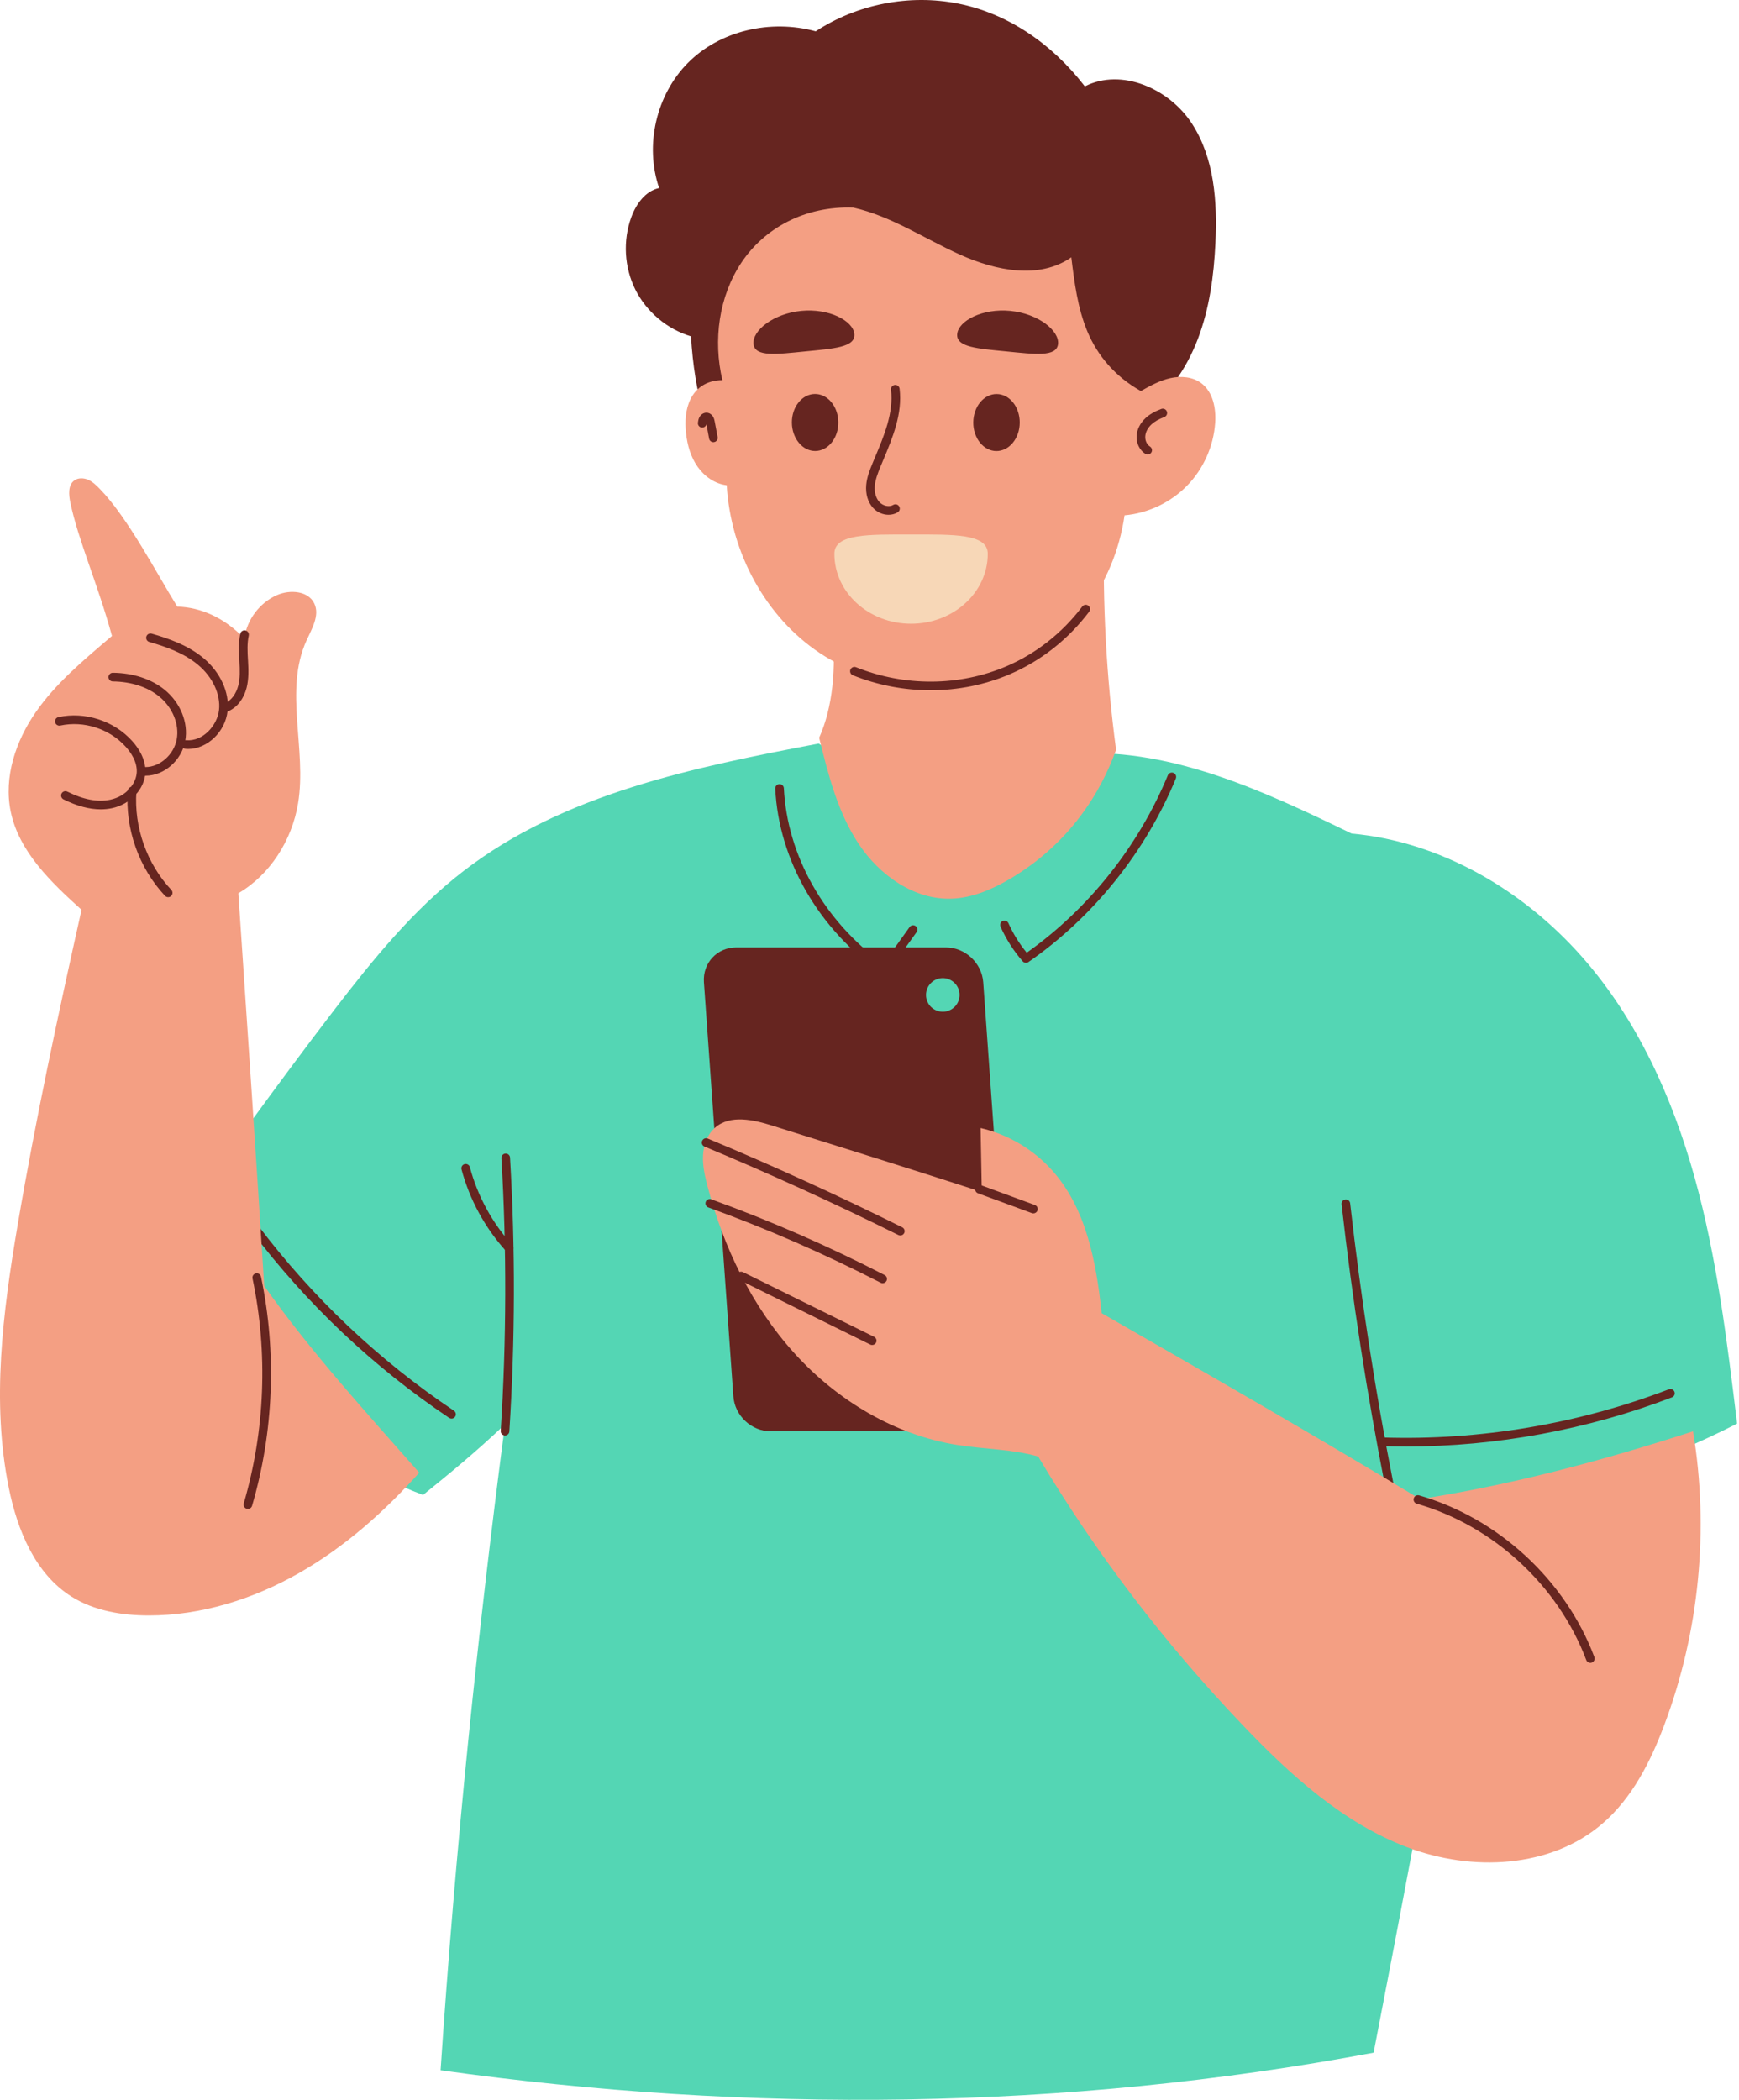
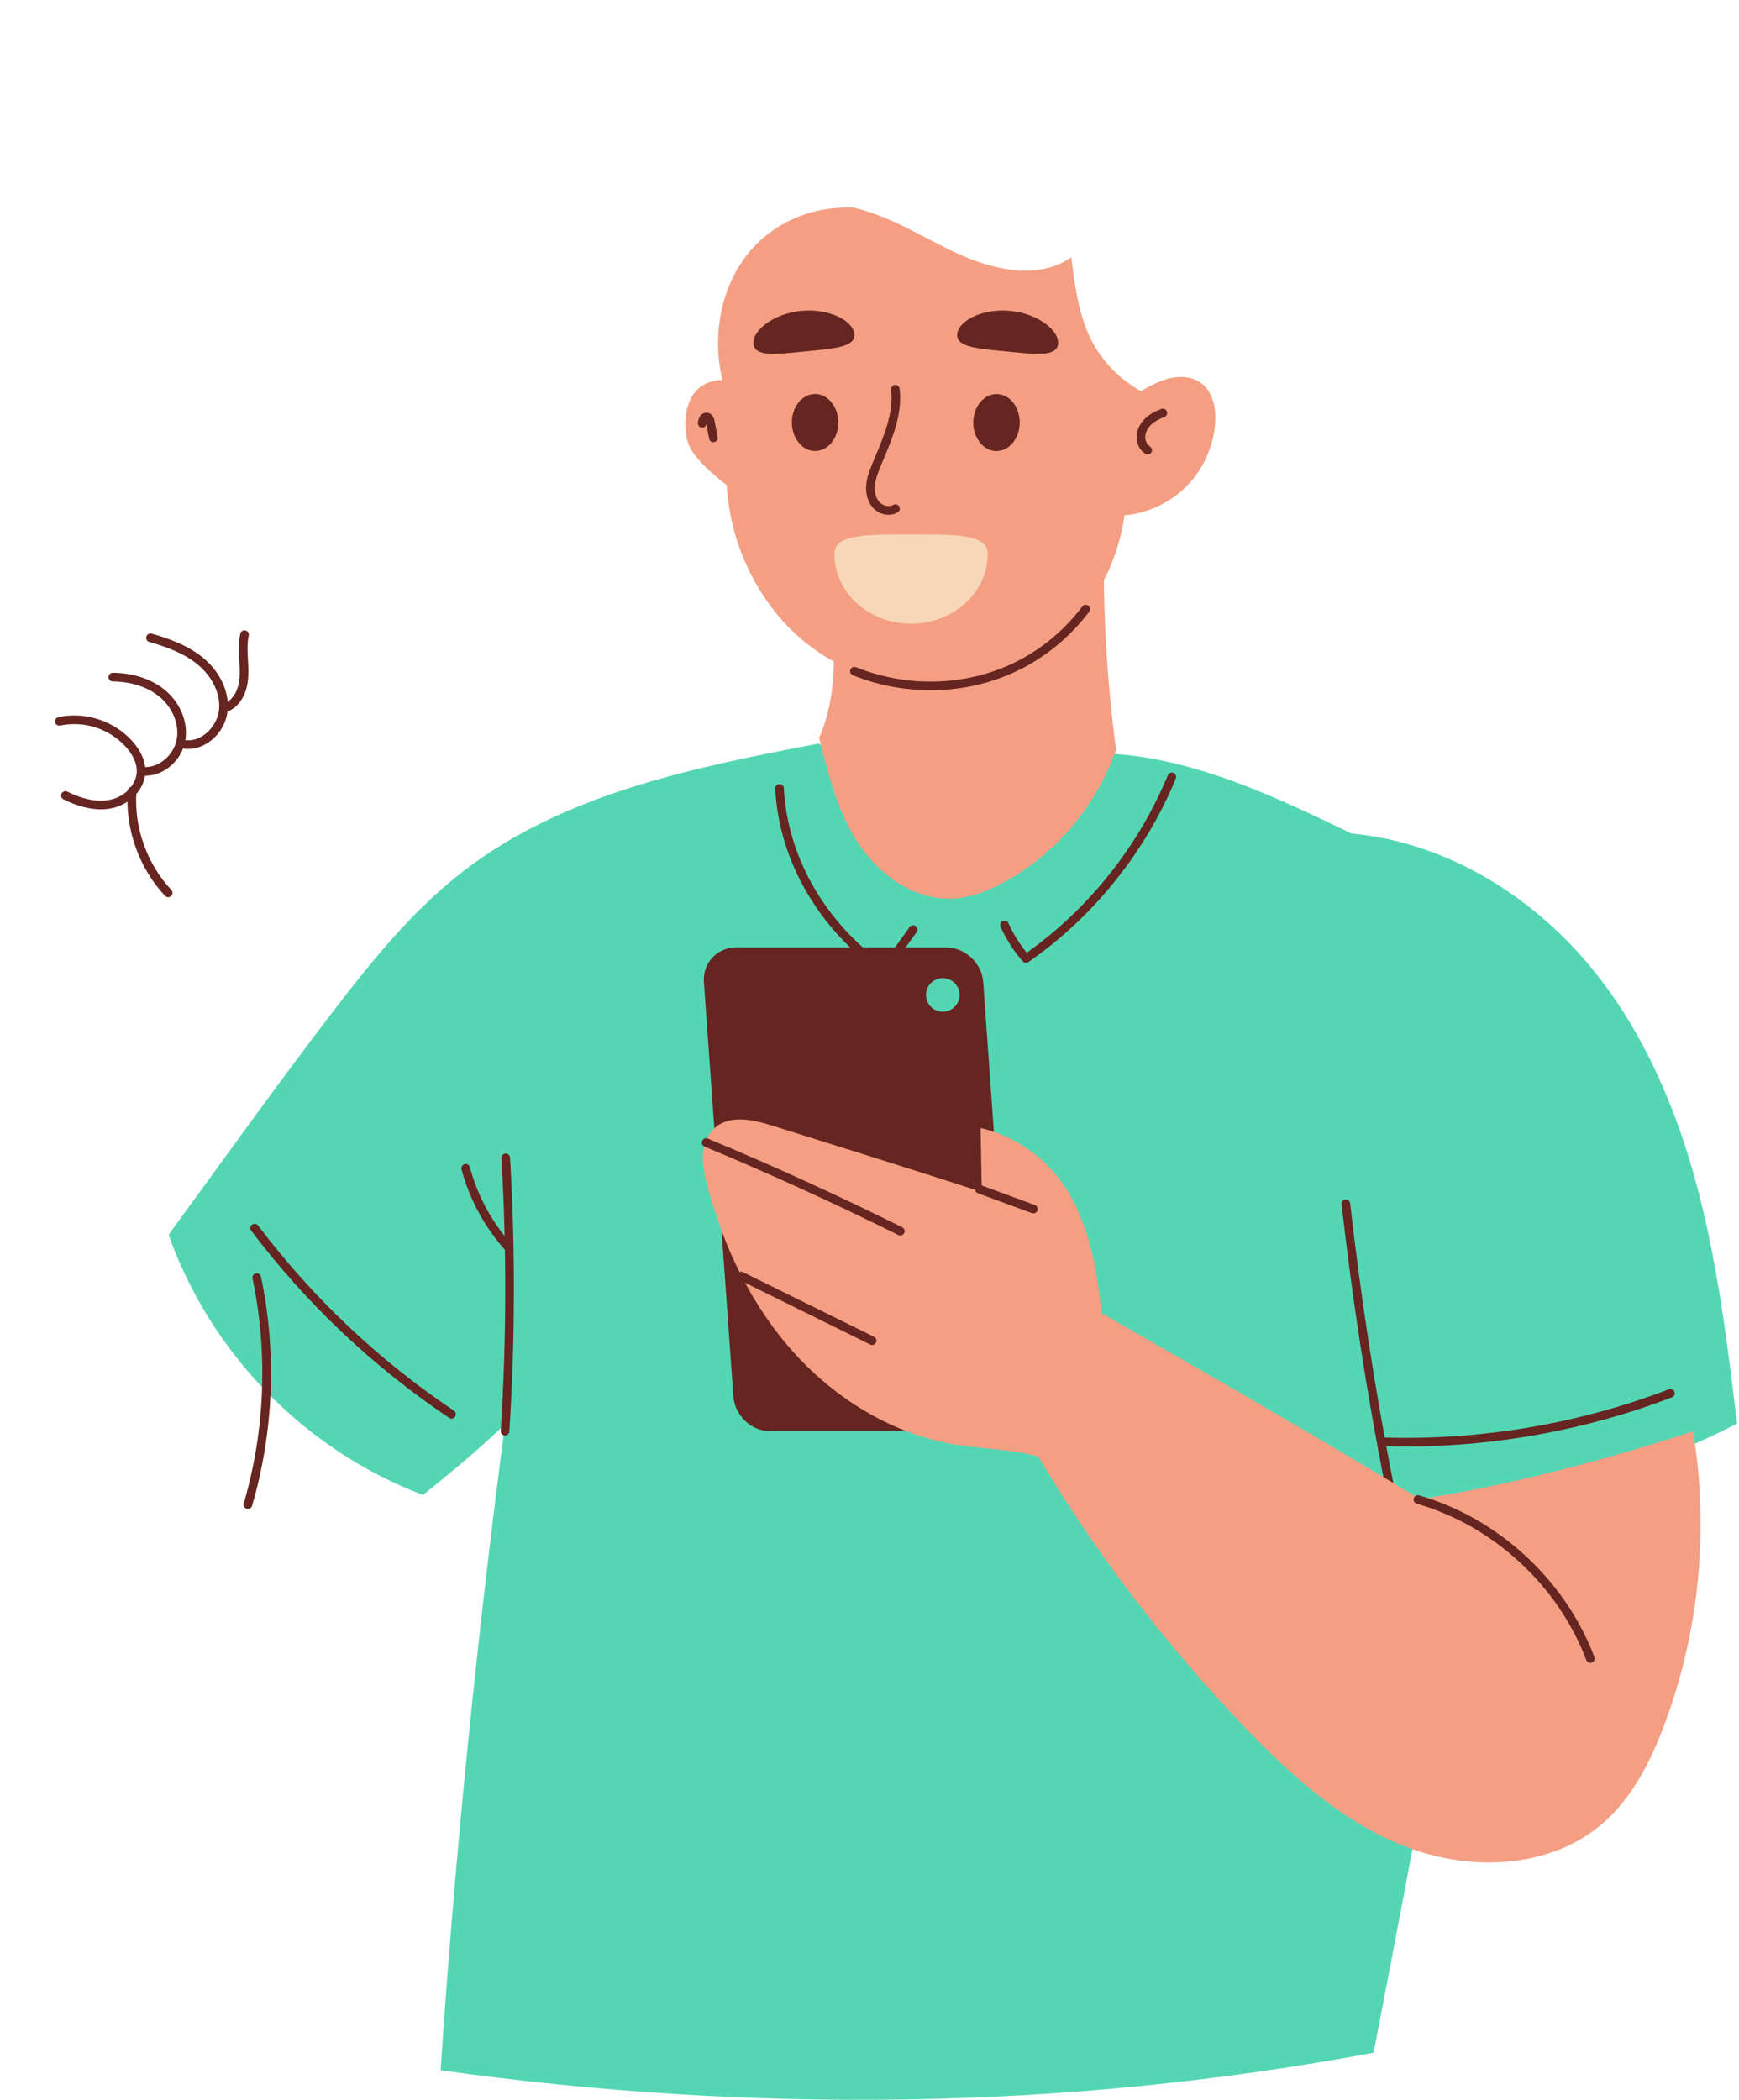
<svg xmlns="http://www.w3.org/2000/svg" width="352" height="425" viewBox="0 0 352 425" fill="none">
  <path d="M165.719 150.454C140.448 155.282 114.157 160.563 93.792 176.277C83.636 184.11 75.464 194.188 67.651 204.36C55.943 219.599 44.808 235.271 34.126 249.849C42.537 273.579 61.448 293.36 85.631 302.506C90.876 298.256 96.12 294.006 102.219 288.219C96.631 330.948 92.198 373.829 89.183 418.917C151.683 427.657 215.474 427.105 278.037 415.36C285.136 378.568 292.24 341.777 297.698 305.683C316.834 302.448 335.48 296.349 351.615 288.063C349.584 271.329 347.537 254.527 343.027 238.287C338.506 222.053 331.386 206.277 320.24 193.641C308.11 179.886 291.355 170.277 273.594 168.672C256.094 160.209 237.662 151.542 218.24 152.448C209.303 152.865 200.573 155.313 191.657 155.985C182.735 156.657 173.042 155.224 165.719 150.454Z" fill="#54D6B4" />
  <path d="M91.396 287.058C91.23 287.058 91.063 287.006 90.912 286.907C75.516 276.573 62.037 263.834 50.855 249.042C50.563 248.662 50.641 248.11 51.021 247.818C51.407 247.527 51.954 247.605 52.245 247.99C63.318 262.625 76.651 275.23 91.886 285.459C92.282 285.73 92.391 286.271 92.12 286.672C91.954 286.922 91.678 287.058 91.396 287.058Z" fill="#662520" />
-   <path d="M142.579 84.298C141.037 79.173 140.209 73.834 139.87 68.063C135.048 66.621 130.876 63.12 128.615 58.62C126.36 54.12 126.053 48.683 127.782 43.954C128.761 41.282 130.626 38.652 133.417 38.048C130.464 29.407 132.818 19.193 139.256 12.714C145.688 6.24 155.891 3.824 165.115 6.334C173.506 0.824 184.094 -1.234 193.938 0.725C203.787 2.683 212.777 8.641 219.589 17.475C227.048 13.678 236.667 17.959 241.24 24.969C245.813 31.975 246.423 40.824 246.021 49.183C245.704 55.777 244.824 62.412 242.469 68.579C240.115 74.746 236.188 80.449 230.683 84.094C225.751 87.365 219.834 88.829 213.969 89.594C203.094 91.011 191.938 90.204 181.381 87.235C175.657 85.626 169.933 83.365 163.99 83.667C157.818 83.985 151.042 86.938 142.574 84.298H142.579Z" fill="#662520" />
-   <path d="M230.928 79.126C232.829 78.063 234.766 76.995 236.886 76.516C239.011 76.037 241.386 76.225 243.136 77.516C245.527 79.287 246.173 82.615 245.969 85.584C245.641 90.323 243.579 94.922 240.246 98.313C236.917 101.704 232.355 103.86 227.626 104.277C225.542 118.74 216.298 130.381 204.084 135.615C191.876 140.844 177.074 139.511 165.996 132.183C154.917 124.855 147.902 111.751 147.1 98.193C144.704 97.912 142.563 96.391 141.183 94.412C139.798 92.438 139.121 90.037 138.86 87.641C138.605 85.303 138.74 82.844 139.787 80.735C140.834 78.626 142.928 76.928 146.225 76.928C144.313 68.876 145.496 59.985 150.094 53.105C154.699 46.225 162.839 41.652 172.714 42.001C180.443 43.745 187.173 48.334 194.407 51.563C201.636 54.792 210.371 56.568 216.85 52.068C217.475 57.172 218.126 62.36 220.115 67.105C222.105 71.85 225.652 76.183 230.928 79.126Z" fill="#F49F83" />
+   <path d="M230.928 79.126C232.829 78.063 234.766 76.995 236.886 76.516C239.011 76.037 241.386 76.225 243.136 77.516C245.527 79.287 246.173 82.615 245.969 85.584C245.641 90.323 243.579 94.922 240.246 98.313C236.917 101.704 232.355 103.86 227.626 104.277C225.542 118.74 216.298 130.381 204.084 135.615C191.876 140.844 177.074 139.511 165.996 132.183C154.917 124.855 147.902 111.751 147.1 98.193C139.798 92.438 139.121 90.037 138.86 87.641C138.605 85.303 138.74 82.844 139.787 80.735C140.834 78.626 142.928 76.928 146.225 76.928C144.313 68.876 145.496 59.985 150.094 53.105C154.699 46.225 162.839 41.652 172.714 42.001C180.443 43.745 187.173 48.334 194.407 51.563C201.636 54.792 210.371 56.568 216.85 52.068C217.475 57.172 218.126 62.36 220.115 67.105C222.105 71.85 225.652 76.183 230.928 79.126Z" fill="#F49F83" />
  <path d="M168.375 126.798C169.391 134.959 168.506 143.35 165.808 149.282C167.641 156.72 169.547 164.319 173.766 170.704C177.99 177.095 185.058 182.147 192.709 181.839C196.823 181.673 200.74 180.001 204.302 177.917C213.974 172.272 221.714 163.386 225.912 151.714C223.938 136.938 223.136 122.006 223.516 107.105C204.464 108.944 185.86 115.246 168.375 126.798Z" fill="#F49F83" />
-   <path d="M84.86 298C77.771 305.928 69.709 313.089 60.464 318.344C51.214 323.599 40.724 326.896 30.089 326.886C24.657 326.881 19.068 325.959 14.469 323.068C7.094 318.433 3.511 309.599 1.782 301.063C-1.76 283.599 0.584 265.516 3.563 247.943C7.172 226.672 11.709 205.573 16.506 184.099C10.339 178.516 3.844 172.36 2.167 164.209C0.73 157.235 3.198 149.912 7.266 144.068C11.334 138.224 16.886 133.599 22.667 128.683C19.766 118.079 15.823 109.318 14.23 101.641C13.907 100.094 13.756 98.178 15.021 97.235C15.829 96.636 16.974 96.688 17.891 97.099C18.803 97.511 19.532 98.24 20.235 98.959C25.886 104.761 31.704 116.011 35.886 122.75C40.719 122.886 45.464 125.037 49.454 129.204C49.959 125.402 52.563 121.943 56.079 120.412C58.704 119.261 62.422 119.547 63.631 122.146C64.751 124.532 63.131 127.214 62.037 129.615C57.443 139.698 62.131 151.579 60.339 162.516C59.105 170.084 54.589 177.058 48.245 180.75C50.058 207.594 51.87 234.443 53.485 260.214C62.776 273.349 73.693 285.334 84.865 298H84.86Z" fill="#F49F83" />
  <path d="M179.855 104.167C178.725 104.167 177.558 103.678 176.719 102.771C175.672 101.636 175.172 99.933 175.339 98.1C175.48 96.579 176.021 95.178 176.61 93.756C176.782 93.35 176.948 92.938 177.12 92.532C178.985 88.089 180.907 83.49 180.35 78.871C180.292 78.386 180.636 77.954 181.115 77.897C181.594 77.834 182.027 78.178 182.089 78.657C182.704 83.74 180.683 88.553 178.735 93.204C178.563 93.615 178.396 94.016 178.225 94.422C177.693 95.719 177.198 96.985 177.079 98.266C176.959 99.605 177.292 100.818 178.006 101.589C178.745 102.396 180.001 102.657 180.797 102.173C181.214 101.923 181.751 102.053 182.001 102.469C182.251 102.881 182.12 103.417 181.704 103.667C181.146 104.006 180.506 104.167 179.85 104.167H179.855Z" fill="#662520" />
  <path d="M178.979 197.136C178.808 197.136 178.631 197.084 178.479 196.975C165.703 188.042 157.641 174.063 156.922 159.584C156.896 159.1 157.266 158.693 157.75 158.667C158.229 158.647 158.641 159.016 158.667 159.495C159.349 173.173 166.849 186.397 178.776 195.042L184.115 187.594C184.396 187.199 184.943 187.11 185.334 187.391C185.724 187.673 185.813 188.219 185.537 188.61L179.693 196.766C179.521 197.006 179.25 197.136 178.979 197.136Z" fill="#662520" />
  <path d="M207.667 194.829C207.422 194.829 207.183 194.725 207.011 194.527C205.172 192.423 203.662 190.063 202.521 187.516C202.323 187.074 202.521 186.558 202.959 186.36C203.401 186.162 203.917 186.36 204.115 186.798C205.084 188.949 206.328 190.959 207.823 192.782C220.355 183.912 230.48 171.188 236.391 156.871C236.573 156.428 237.084 156.214 237.532 156.397C237.98 156.584 238.188 157.095 238.006 157.543C231.87 172.412 221.271 185.6 208.167 194.673C208.016 194.782 207.844 194.829 207.672 194.829H207.667Z" fill="#662520" />
  <path d="M102.23 290.47C102.209 290.47 102.188 290.47 102.173 290.47C101.688 290.438 101.324 290.027 101.355 289.543C102.527 271.23 102.574 252.662 101.496 234.345C101.464 233.865 101.834 233.449 102.318 233.423C102.803 233.391 103.214 233.761 103.24 234.24C104.324 252.631 104.277 271.272 103.1 289.652C103.074 290.115 102.688 290.47 102.23 290.47Z" fill="#662520" />
  <path d="M103.063 253.422C102.823 253.422 102.584 253.324 102.412 253.136C98.167 248.449 95.058 242.74 93.422 236.631C93.297 236.162 93.573 235.683 94.042 235.558C94.505 235.433 94.99 235.709 95.11 236.178C96.672 242.021 99.646 247.475 103.709 251.959C104.032 252.318 104.005 252.87 103.646 253.193C103.479 253.344 103.271 253.422 103.063 253.422Z" fill="#662520" />
  <path d="M50.183 305.334C50.099 305.334 50.016 305.318 49.938 305.297C49.469 305.162 49.209 304.678 49.339 304.214C53.652 289.469 54.266 273.735 51.115 258.704C51.016 258.23 51.318 257.766 51.792 257.667C52.261 257.568 52.73 257.87 52.829 258.344C56.037 273.657 55.412 289.688 51.021 304.704C50.907 305.084 50.558 305.334 50.183 305.334Z" fill="#662520" />
  <path d="M45.959 143.949C45.625 143.949 45.308 143.761 45.162 143.438C44.964 142.995 45.157 142.48 45.594 142.277C46.808 141.725 47.787 140.417 48.214 138.771C48.605 137.245 48.558 135.667 48.448 133.761L48.443 133.636C48.344 131.87 48.24 130.042 48.641 128.24C48.745 127.766 49.209 127.469 49.683 127.574C50.157 127.678 50.453 128.146 50.349 128.62C50 130.188 50.094 131.891 50.188 133.537L50.198 133.662C50.287 135.282 50.396 137.298 49.907 139.209C49.339 141.391 48.037 143.089 46.318 143.87C46.203 143.923 46.078 143.949 45.959 143.949Z" fill="#662520" />
  <path d="M38.089 151.553C37.912 151.553 37.73 151.542 37.553 151.527C37.068 151.485 36.714 151.063 36.751 150.584C36.792 150.1 37.214 149.746 37.693 149.787C41.084 150.068 43.99 146.787 44.334 143.662C44.673 140.506 43.053 137.006 40.089 134.532C37.193 132.105 33.475 130.829 30.219 129.897C29.756 129.766 29.49 129.282 29.62 128.818C29.756 128.355 30.235 128.084 30.704 128.219C34.131 129.199 38.063 130.558 41.209 133.188C44.61 136.037 46.475 140.121 46.068 143.855C45.61 148.089 41.954 151.553 38.084 151.553H38.089Z" fill="#662520" />
  <path d="M29.469 156.964C29.36 156.964 29.25 156.964 29.136 156.954C28.657 156.933 28.282 156.522 28.308 156.037C28.334 155.558 28.735 155.188 29.224 155.209C29.308 155.214 29.386 155.214 29.469 155.214C32.365 155.214 35.219 152.694 35.776 149.584C36.323 146.553 34.938 143.167 32.25 140.959C29.891 139.016 26.542 137.923 22.828 137.886C22.349 137.881 21.959 137.485 21.964 137.001C21.974 136.522 22.365 136.136 22.839 136.136C22.844 136.136 22.844 136.136 22.849 136.136C26.959 136.178 30.693 137.412 33.365 139.61C36.532 142.214 38.157 146.251 37.5 149.891C36.787 153.86 33.23 156.964 29.474 156.964H29.469Z" fill="#662520" />
  <path d="M20.391 163.771C18.073 163.771 15.547 163.094 12.855 161.75C12.422 161.537 12.245 161.011 12.459 160.579C12.678 160.146 13.198 159.969 13.636 160.188C16.87 161.803 19.782 162.355 22.292 161.829C25.698 161.12 27.615 158.402 27.688 156.204C27.756 154.131 26.526 152.303 25.474 151.131C22.204 147.48 16.99 145.787 12.198 146.818C11.724 146.917 11.261 146.62 11.157 146.146C11.058 145.678 11.355 145.214 11.829 145.11C17.224 143.948 23.094 145.855 26.776 149.964C28.042 151.375 29.526 153.61 29.433 156.261C29.318 159.631 26.401 162.761 22.646 163.542C21.922 163.693 21.162 163.771 20.386 163.771H20.391Z" fill="#662520" />
  <path d="M34.037 181.543C33.808 181.543 33.573 181.449 33.401 181.267C28.12 175.647 25.308 167.704 25.87 160.017C25.907 159.532 26.328 159.173 26.808 159.204C27.292 159.24 27.651 159.662 27.615 160.142C27.089 167.355 29.724 174.803 34.678 180.069C35.011 180.418 34.99 180.975 34.641 181.303C34.469 181.464 34.256 181.543 34.042 181.543H34.037Z" fill="#662520" />
  <path d="M281.24 301.506C280.829 301.506 280.464 301.219 280.381 300.803C276.672 281.969 273.704 262.751 271.553 243.683C271.5 243.199 271.844 242.766 272.323 242.714C272.803 242.657 273.235 243.006 273.292 243.485C275.438 262.511 278.402 281.683 282.099 300.464C282.193 300.938 281.881 301.396 281.407 301.49C281.355 301.501 281.292 301.506 281.24 301.506Z" fill="#662520" />
  <path d="M284.579 292.698C282.985 292.698 281.391 292.672 279.803 292.62C279.324 292.605 278.943 292.204 278.959 291.719C278.975 291.24 279.37 290.865 279.86 290.876C299.459 291.516 319.501 288.146 337.808 281.12C338.256 280.948 338.761 281.172 338.933 281.626C339.105 282.073 338.881 282.579 338.433 282.751C321.391 289.287 302.87 292.704 284.579 292.704V292.698Z" fill="#662520" />
  <path d="M172.938 67.589C173.204 70.298 168.615 70.553 162.975 71.11C157.339 71.668 152.782 72.303 152.521 69.6C152.256 66.897 156.532 63.459 162.167 62.907C167.808 62.35 172.673 64.891 172.938 67.589Z" fill="#662520" />
  <path d="M169.693 85.459C169.698 86.225 169.584 86.959 169.349 87.667C169.115 88.376 168.776 89.001 168.344 89.547C167.907 90.089 167.396 90.511 166.823 90.808C166.25 91.105 165.651 91.256 165.026 91.261C164.407 91.261 163.802 91.12 163.224 90.834C162.646 90.542 162.136 90.131 161.693 89.589C161.25 89.053 160.907 88.433 160.662 87.725C160.417 87.022 160.292 86.287 160.287 85.522C160.282 84.756 160.396 84.016 160.631 83.308C160.865 82.6 161.203 81.975 161.641 81.433C162.073 80.886 162.584 80.464 163.157 80.167C163.73 79.876 164.328 79.725 164.953 79.719C165.573 79.714 166.177 79.855 166.756 80.147C167.334 80.433 167.844 80.85 168.287 81.386C168.729 81.922 169.078 82.547 169.318 83.251C169.563 83.959 169.688 84.693 169.693 85.459Z" fill="#662520" />
  <path d="M193.751 67.589C193.48 70.298 198.074 70.553 203.709 71.11C209.35 71.668 213.902 72.303 214.167 69.6C214.433 66.897 210.157 63.459 204.516 62.907C198.881 62.35 194.016 64.891 193.751 67.589Z" fill="#662520" />
  <path d="M201.745 79.73C202.37 79.735 202.969 79.886 203.542 80.177C204.115 80.474 204.62 80.896 205.058 81.443C205.495 81.985 205.834 82.61 206.063 83.318C206.297 84.026 206.412 84.766 206.407 85.532C206.401 86.297 206.282 87.032 206.037 87.735C205.792 88.443 205.448 89.063 205.006 89.599C204.558 90.141 204.047 90.552 203.469 90.844C202.891 91.131 202.292 91.271 201.667 91.271C201.047 91.266 200.448 91.115 199.87 90.818C199.297 90.521 198.792 90.099 198.354 89.558C197.917 89.011 197.584 88.386 197.349 87.677C197.115 86.969 197 86.235 197.006 85.469C197.011 84.704 197.136 83.969 197.381 83.261C197.62 82.558 197.964 81.933 198.412 81.396C198.854 80.86 199.365 80.443 199.943 80.157C200.521 79.865 201.12 79.724 201.745 79.73Z" fill="#662520" />
  <path d="M199.938 112.058C199.938 119.876 192.985 126.214 184.412 126.214C175.839 126.214 168.891 119.876 168.891 112.058C168.891 107.954 175.839 108.152 184.412 108.152C192.985 108.152 199.938 107.954 199.938 112.058Z" fill="#F7D7B7" />
  <path d="M144.396 89.475C143.985 89.475 143.62 89.183 143.537 88.761L142.99 85.845C142.891 86.272 142.48 86.563 142.032 86.511C141.553 86.454 141.214 86.016 141.271 85.537C141.313 85.225 141.365 84.793 141.589 84.386C141.912 83.798 142.521 83.459 143.131 83.516C143.631 83.563 144.094 83.886 144.365 84.371C144.553 84.709 144.62 85.048 144.672 85.319L145.261 88.438C145.35 88.912 145.037 89.371 144.563 89.459C144.506 89.47 144.454 89.475 144.396 89.475Z" fill="#662520" />
  <path d="M232.308 91.964C232.147 91.964 231.985 91.923 231.839 91.834C230.652 91.084 229.959 89.626 230.079 88.11C230.178 86.839 230.813 85.6 231.87 84.61C232.673 83.855 233.719 83.251 235.063 82.751C235.516 82.579 236.022 82.813 236.188 83.266C236.36 83.719 236.126 84.219 235.673 84.391C234.553 84.808 233.699 85.298 233.063 85.891C232.339 86.569 231.886 87.428 231.824 88.251C231.756 89.11 232.136 89.954 232.772 90.355C233.183 90.61 233.308 91.152 233.048 91.558C232.881 91.824 232.6 91.969 232.308 91.969V91.964Z" fill="#662520" />
  <path d="M188.365 139.672C183.037 139.672 177.672 138.662 172.625 136.636C172.172 136.454 171.959 135.943 172.136 135.495C172.318 135.047 172.829 134.829 173.276 135.011C183.12 138.964 194.224 138.891 203.74 134.813C209.74 132.24 215.042 128.058 219.073 122.724C219.365 122.339 219.912 122.261 220.297 122.553C220.677 122.844 220.756 123.391 220.464 123.777C216.256 129.355 210.709 133.724 204.427 136.417C199.37 138.584 193.886 139.672 188.365 139.672Z" fill="#662520" />
  <path d="M198.433 289.626H156.011C152.115 289.626 148.73 286.469 148.448 282.568L142.485 198.766C142.209 194.87 145.141 191.709 149.042 191.709H191.464C195.36 191.709 198.745 194.87 199.021 198.766L204.99 282.568C205.266 286.469 202.329 289.626 198.433 289.626Z" fill="#662520" />
  <path d="M194.229 201.323C194.229 201.777 194.146 202.209 193.974 202.625C193.802 203.042 193.552 203.412 193.235 203.73C192.917 204.047 192.547 204.292 192.131 204.464C191.714 204.636 191.282 204.724 190.834 204.724C190.381 204.724 189.948 204.636 189.532 204.464C189.115 204.292 188.745 204.047 188.427 203.73C188.11 203.412 187.865 203.042 187.693 202.625C187.516 202.209 187.433 201.777 187.433 201.323C187.433 200.875 187.516 200.438 187.693 200.021C187.865 199.605 188.11 199.24 188.427 198.922C188.745 198.599 189.115 198.355 189.532 198.183C189.948 198.011 190.381 197.922 190.834 197.922C191.282 197.922 191.714 198.011 192.131 198.183C192.547 198.355 192.917 198.599 193.235 198.922C193.552 199.24 193.802 199.605 193.974 200.021C194.146 200.438 194.229 200.875 194.229 201.323Z" fill="#54D6B4" />
  <path d="M342.699 289.631C345.985 309.49 343.959 330.199 336.881 349.037C334.1 356.449 330.402 363.772 324.417 368.954C313.876 378.084 297.917 378.751 284.876 373.808C271.834 368.865 261.188 359.183 251.558 349.095C235.818 332.6 221.855 314.418 210.146 294.73C204.86 293.22 199.261 293.256 193.829 292.397C181.12 290.392 169.464 283.381 160.824 273.855C152.183 264.324 146.438 252.392 143.188 239.944C142.662 237.923 142.193 235.845 142.308 233.761C142.417 231.673 143.178 229.537 144.756 228.168C147.824 225.506 152.506 226.574 156.376 227.787C170.751 232.287 185.126 236.787 198.73 241.194C198.646 236.881 198.568 232.569 198.485 228.256C204.021 229.537 209.141 232.558 212.938 236.787C219.756 244.381 221.865 254.975 222.995 265.72C244.449 278.027 265.902 290.334 287.443 303.345C305.584 300.511 323.438 295.85 342.699 289.631Z" fill="#F49F83" />
  <path d="M321.902 336.48C321.547 336.48 321.214 336.266 321.084 335.912C315.407 320.834 302.256 308.709 286.766 304.272C286.303 304.141 286.032 303.652 286.167 303.188C286.297 302.725 286.782 302.459 287.245 302.589C303.256 307.178 316.85 319.709 322.719 335.298C322.886 335.751 322.657 336.251 322.209 336.423C322.11 336.464 322.001 336.48 321.902 336.48Z" fill="#662520" />
  <path d="M209.167 245.527C209.068 245.527 208.964 245.511 208.865 245.475L197.959 241.464C197.506 241.298 197.271 240.798 197.438 240.345C197.605 239.891 198.11 239.657 198.563 239.824L209.469 243.834C209.922 244.001 210.157 244.501 209.99 244.954C209.86 245.308 209.527 245.527 209.172 245.527H209.167Z" fill="#662520" />
  <path d="M182.235 250.001C182.105 250.001 181.969 249.969 181.844 249.907C169.021 243.532 155.813 237.506 142.594 232.001C142.146 231.813 141.938 231.303 142.125 230.86C142.308 230.412 142.818 230.198 143.266 230.386C156.521 235.907 169.766 241.948 182.625 248.344C183.058 248.563 183.235 249.084 183.021 249.516C182.865 249.823 182.558 250.001 182.235 250.001Z" fill="#662520" />
-   <path d="M178.662 259.662C178.532 259.662 178.391 259.631 178.266 259.563C167.011 253.766 155.271 248.636 143.375 244.324C142.917 244.157 142.688 243.657 142.849 243.199C143.011 242.745 143.516 242.511 143.969 242.678C155.938 247.016 167.745 252.173 179.063 258.006C179.495 258.23 179.662 258.756 179.443 259.183C179.287 259.485 178.98 259.657 178.662 259.657V259.662Z" fill="#662520" />
  <path d="M176.542 272.162C176.412 272.162 176.282 272.136 176.157 272.073L149.631 258.985C149.193 258.771 149.016 258.245 149.23 257.813C149.443 257.381 149.969 257.204 150.401 257.417L176.933 270.506C177.365 270.719 177.542 271.245 177.329 271.678C177.177 271.985 176.865 272.162 176.542 272.162Z" fill="#662520" />
</svg>